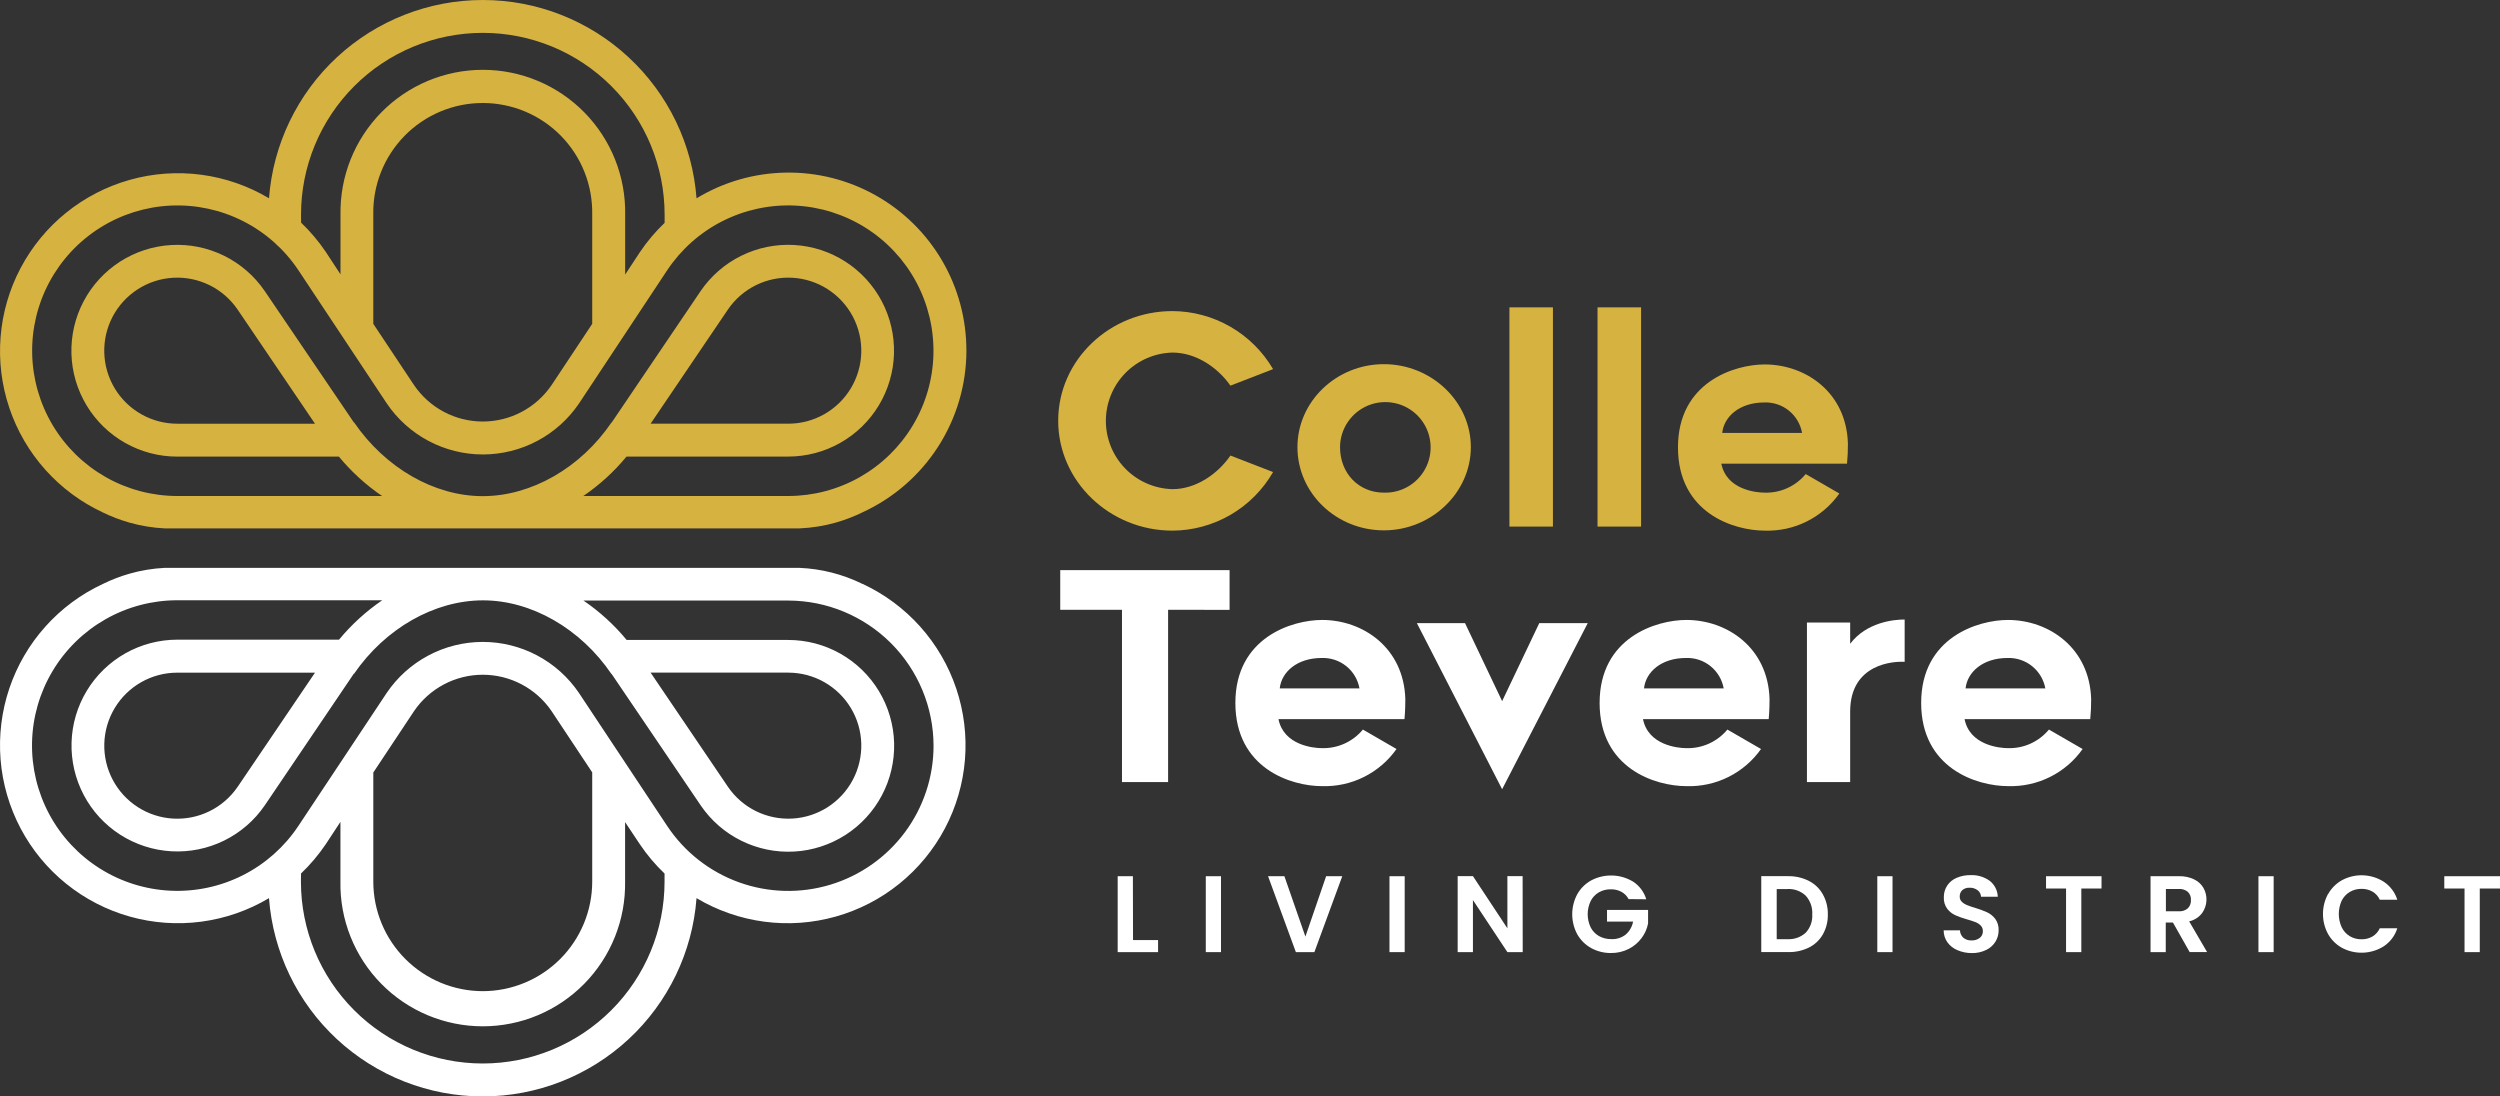
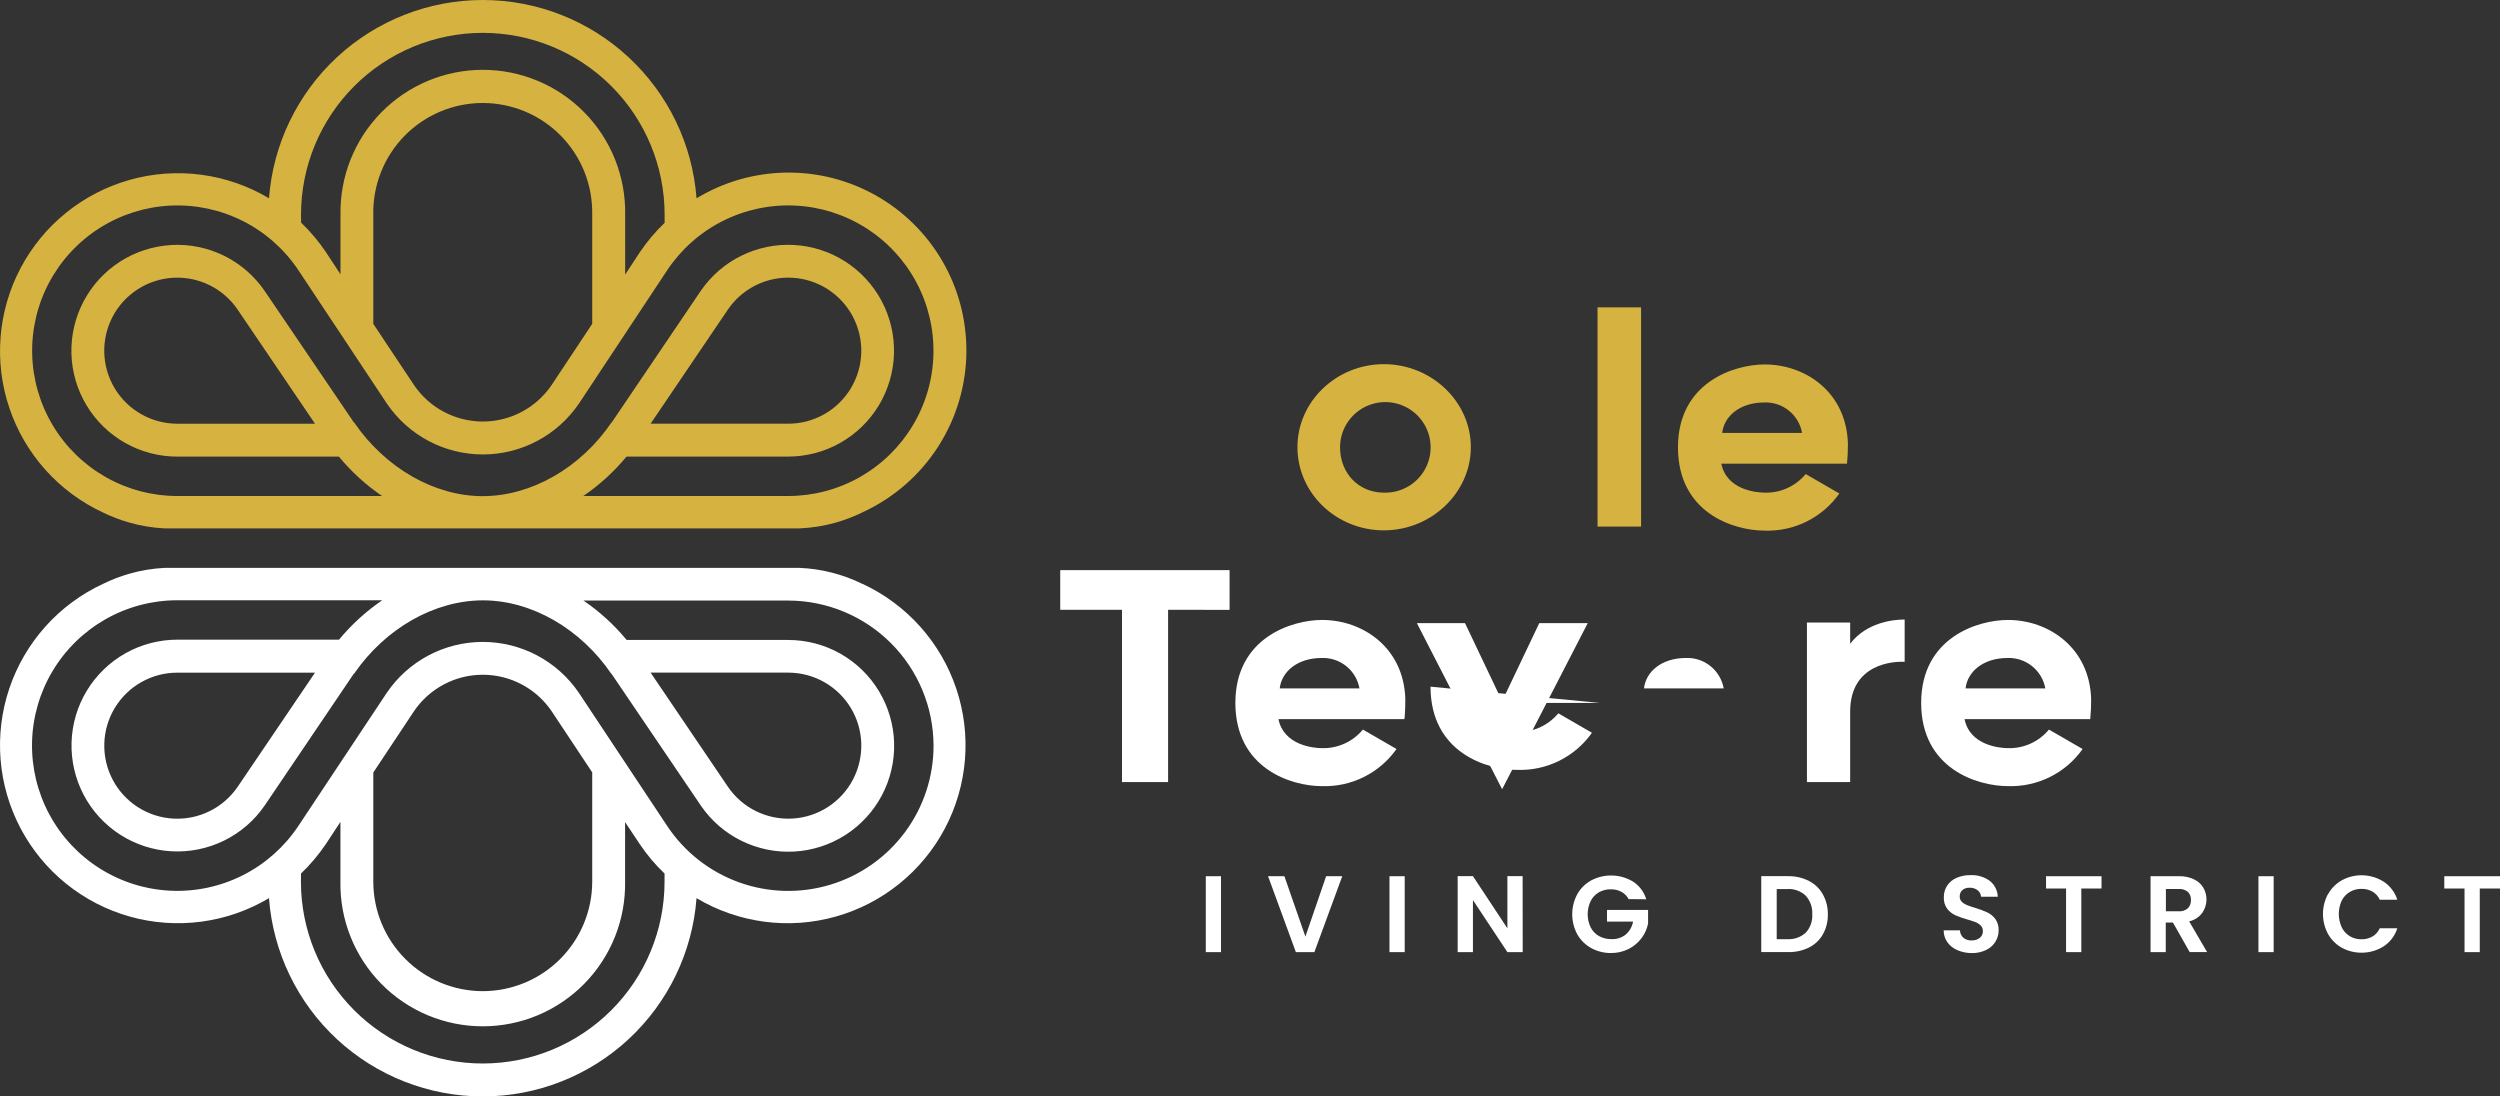
<svg xmlns="http://www.w3.org/2000/svg" id="Livello_2" viewBox="0 0 1376 603.48">
  <rect x="0" y="0" width="1376" height="603.48" fill="#333333" stroke="none" />
  <defs>
    <style>.cls-1{fill:#fff;}.cls-2{fill:#d6b240;}</style>
  </defs>
  <g id="Livello_1-2">
    <path class="cls-2" d="m173.38,233.21h-75.77c-6.93,0-13.74-1.78-19.77-5.18-6.03-3.4-11.09-8.3-14.67-14.23-3.58-5.93-5.57-12.69-5.78-19.61-.2-6.92,1.39-13.78,4.61-19.91,3.23-6.13,7.99-11.32,13.81-15.07,5.83-3.75,12.52-5.93,19.44-6.33,6.91-.4,13.81,1,20.03,4.05,6.22,3.05,11.54,7.66,15.45,13.38l42.64,62.9Zm184.7,0l42.59-62.88c3.91-5.72,9.23-10.33,15.44-13.39,6.22-3.06,13.12-4.46,20.03-4.06,6.91.39,13.61,2.57,19.44,6.31,5.83,3.74,10.59,8.93,13.83,15.06,3.23,6.13,4.83,12.98,4.63,19.91-.2,6.92-2.18,13.68-5.76,19.61-3.58,5.93-8.63,10.84-14.66,14.24-6.03,3.41-12.84,5.2-19.77,5.19h-75.77Zm75.77,39.78h-112.78c8.91-6.07,16.91-13.37,23.77-21.69h88.94c10.05,0,19.92-2.59,28.67-7.53,8.75-4.94,16.07-12.05,21.25-20.65,5.19-8.6,8.06-18.4,8.35-28.44.28-10.04-2.03-19.98-6.72-28.87-4.69-8.88-11.6-16.4-20.05-21.83-8.45-5.43-18.16-8.58-28.19-9.14-10.03-.57-20.04,1.47-29.05,5.9-9.01,4.44-16.72,11.13-22.39,19.43l-49.02,72.44h-.12c-16.97,24.93-44.08,40.45-70.79,40.47-26.7.03-53.71-15.61-70.78-40.54h-.15l-49.12-72.41c-5.67-8.29-13.39-14.97-22.4-19.4-9.01-4.43-19.02-6.45-29.04-5.87-10.03.58-19.73,3.73-28.18,9.16-8.45,5.44-15.35,12.96-20.03,21.84-4.68,8.88-6.99,18.83-6.7,28.87.29,10.04,3.17,19.83,8.36,28.43,5.19,8.6,12.51,15.71,21.26,20.64,8.75,4.94,18.62,7.53,28.66,7.52h88.94c6.86,8.32,14.87,15.62,23.79,21.69h-112.74c-13.82-.02-27.4-3.61-39.42-10.44-12.02-6.83-22.06-16.65-29.15-28.52-7.09-11.87-10.98-25.37-11.3-39.18-.32-13.82,2.95-27.48,9.49-39.66,6.54-12.18,16.12-22.45,27.82-29.82,11.69-7.37,25.1-11.58,38.9-12.23,13.81-.64,27.54,2.3,39.88,8.55,12.33,6.25,22.83,15.58,30.48,27.09l48.67,73.35c5.85,8.61,13.72,15.66,22.91,20.54,9.2,4.88,19.45,7.44,29.86,7.45h.15c10.43-.02,20.69-2.59,29.9-7.49,9.21-4.89,17.08-11.97,22.93-20.6l48.49-73.26c7.65-11.51,18.15-20.85,30.48-27.09s26.07-9.19,39.87-8.55c13.81.65,27.21,4.86,38.9,12.23,11.7,7.37,21.28,17.64,27.82,29.82,6.54,12.18,9.81,25.84,9.5,39.66-.31,13.82-4.21,27.32-11.3,39.18-7.09,11.87-17.13,21.69-29.15,28.52-12.02,6.83-25.6,10.43-39.42,10.44h-.07Zm-107.89-154.83v60.08l-22.36,33.7c-4.2,6.18-9.84,11.24-16.44,14.74-6.6,3.5-13.95,5.33-21.42,5.33s-14.83-1.83-21.43-5.33c-6.6-3.5-12.24-8.56-16.44-14.74l-22.41-33.7v-60.08c-.16-8.01,1.28-15.98,4.23-23.43,2.95-7.45,7.37-14.24,12.98-19.96,5.61-5.73,12.31-10.27,19.7-13.38,7.39-3.11,15.33-4.7,23.34-4.7s15.95,1.6,23.34,4.7c7.39,3.11,14.08,7.65,19.7,13.38,5.61,5.72,10.02,12.51,12.97,19.96,2.96,7.45,4.39,15.42,4.23,23.43m-160.27,0c0-26.54,10.55-51.99,29.31-70.76,18.76-18.76,44.21-29.31,70.75-29.31s51.99,10.54,70.75,29.31c18.77,18.76,29.31,44.21,29.31,70.76v4.5c-5.1,4.86-9.65,10.26-13.59,16.11l-8.13,12.36v-32.96c.19-10.4-1.7-20.74-5.56-30.41-3.86-9.66-9.59-18.47-16.89-25.89-7.29-7.42-15.99-13.32-25.59-17.34-9.59-4.03-19.9-6.1-30.3-6.1s-20.7,2.07-30.3,6.1c-9.59,4.02-18.29,9.92-25.58,17.34-7.29,7.42-13.03,16.22-16.89,25.89-3.85,9.67-5.74,20-5.56,30.41v32.83l-8.1-12.35c-3.94-5.84-8.5-11.24-13.59-16.11l-.05-4.37Zm366.22,74.86c.03-17.37-4.55-34.43-13.29-49.43-8.74-15.01-21.31-27.42-36.44-35.96-15.12-8.54-32.25-12.9-49.6-12.63-17.37.27-34.35,5.15-49.2,14.15-2.23-29.68-15.6-57.41-37.42-77.65C324.14,11.25,295.48,0,265.72,0s-58.42,11.25-80.24,31.48c-21.82,20.24-35.18,47.97-37.42,77.65-11.41-6.8-24.08-11.2-37.25-12.95-13.17-1.75-26.55-.8-39.34,2.8-12.79,3.59-24.71,9.74-35.04,18.08-10.34,8.34-18.86,18.7-25.07,30.44-6.21,11.74-9.96,24.62-11.03,37.86-1.07,13.24.56,26.56,4.8,39.14,4.23,12.59,10.99,24.18,19.84,34.08,8.86,9.9,19.64,17.89,31.68,23.49,4.67,2.28,9.55,4.14,14.55,5.56,6.32,1.8,12.83,2.87,19.39,3.19h349.59c6.77-.3,13.48-1.38,19.99-3.23,5.01-1.44,9.88-3.31,14.55-5.61,17.04-7.82,31.48-20.35,41.62-36.12,10.13-15.77,15.54-34.11,15.58-52.85" />
    <path class="cls-1" d="m130.74,433.15c-3.92,5.71-9.24,10.31-15.46,13.36-6.22,3.05-13.12,4.44-20.03,4.04-6.92-.4-13.61-2.58-19.43-6.33-5.82-3.75-10.58-8.94-13.8-15.07-3.23-6.13-4.82-12.98-4.61-19.91.2-6.92,2.19-13.67,5.77-19.6,3.58-5.93,8.63-10.83,14.66-14.23,6.03-3.4,12.84-5.19,19.77-5.18h75.77l-42.64,62.93Zm303.12-62.93c6.93,0,13.74,1.79,19.77,5.19,6.03,3.41,11.08,8.31,14.66,14.24,3.58,5.93,5.56,12.69,5.76,19.61.19,6.92-1.4,13.78-4.63,19.91-3.23,6.12-7.99,11.31-13.82,15.06-5.83,3.74-12.53,5.92-19.44,6.31-6.92.39-13.82-1-20.03-4.06-6.22-3.06-11.54-7.67-15.45-13.39l-42.59-62.88h75.77Zm79.97,40.2c0,17.17-5.54,33.89-15.78,47.68-10.25,13.78-24.66,23.9-41.1,28.86-16.45,4.96-34.05,4.49-50.21-1.33-16.16-5.83-30.01-16.7-39.51-31.01l-48.6-73.26c-5.85-8.62-13.73-15.69-22.93-20.58-9.21-4.89-19.47-7.45-29.89-7.47h-.15c-10.42.02-20.67,2.57-29.87,7.46-9.2,4.88-17.06,11.94-22.91,20.56l-48.67,73.28c-7.65,11.51-18.15,20.85-30.48,27.09-12.33,6.25-26.07,9.19-39.88,8.54-13.81-.64-27.21-4.86-38.9-12.23-11.69-7.37-21.28-17.64-27.81-29.82-6.54-12.17-9.81-25.84-9.5-39.66.31-13.82,4.21-27.32,11.3-39.19,7.09-11.86,17.13-21.69,29.15-28.52,12.02-6.83,25.6-10.43,39.42-10.44h112.88c-8.91,6.08-16.92,13.38-23.79,21.69h-88.94c-10.04,0-19.92,2.59-28.66,7.52-8.75,4.94-16.07,12.05-21.26,20.65-5.19,8.59-8.07,18.39-8.36,28.43-.29,10.04,2.02,19.98,6.7,28.87,4.68,8.89,11.58,16.41,20.03,21.84,8.45,5.43,18.15,8.59,28.18,9.16,10.03.58,20.03-1.45,29.04-5.87,9.01-4.43,16.73-11.11,22.4-19.4l48.99-72.44h.15c17.15-24.93,44.15-40.35,70.86-40.4,26.71-.05,53.81,15.54,70.78,40.49h.12l49.09,72.44c5.67,8.3,13.37,14.99,22.39,19.42,9.01,4.44,19.01,6.47,29.04,5.91,10.03-.56,19.74-3.72,28.2-9.14,8.45-5.43,15.36-12.95,20.05-21.83,4.69-8.88,7-18.82,6.72-28.86-.28-10.04-3.16-19.84-8.34-28.44-5.19-8.6-12.51-15.72-21.26-20.66-8.75-4.94-18.62-7.53-28.67-7.53h-88.94c-6.86-8.31-14.87-15.61-23.77-21.69h112.78c21.18.05,41.47,8.48,56.45,23.44,14.97,14.97,23.4,35.26,23.45,56.43m-248.1,135.12c-15.98-.02-31.29-6.37-42.59-17.67-11.3-11.3-17.65-26.61-17.67-42.59v-60.09l22.41-33.77c4.2-6.18,9.84-11.23,16.44-14.72,6.6-3.5,13.95-5.32,21.42-5.32s14.82,1.83,21.42,5.32c6.6,3.49,12.25,8.55,16.44,14.72l22.36,33.7v60.08c0,15.99-6.33,31.32-17.63,42.64-11.3,11.31-26.62,17.68-42.61,17.7m-100.04-64.76c5.09-4.86,9.64-10.26,13.59-16.08l8.11-12.35v32.81c-.19,10.4,1.7,20.74,5.56,30.4,3.86,9.67,9.59,18.47,16.89,25.89,7.29,7.42,15.99,13.32,25.59,17.34,9.59,4.02,19.9,6.09,30.3,6.09s20.7-2.07,30.3-6.09c9.59-4.03,18.29-9.92,25.58-17.34,7.29-7.42,13.03-16.22,16.89-25.89,3.86-9.67,5.74-20,5.56-30.4v-32.68l8.13,12.2c3.93,5.84,8.48,11.25,13.59,16.11v4.5c0,26.54-10.54,51.99-29.31,70.75-18.76,18.77-44.21,29.31-70.75,29.31s-51.99-10.54-70.76-29.31c-18.76-18.76-29.31-44.21-29.31-70.75l.05-4.5Zm309.03-159.38c-10.79-5.32-22.57-8.33-34.59-8.84H90.64c-6.58.33-13.11,1.41-19.44,3.23-5.01,1.44-9.88,3.31-14.55,5.61-12.05,5.6-22.83,13.59-31.68,23.49-8.86,9.9-15.61,21.49-19.85,34.08-4.23,12.59-5.87,25.9-4.8,39.14,1.07,13.24,4.83,26.12,11.03,37.86,6.2,11.74,14.73,22.1,25.07,30.44,10.33,8.34,22.26,14.5,35.04,18.09,12.78,3.59,26.17,4.54,39.34,2.8,13.17-1.75,25.84-6.15,37.25-12.95,2.23,29.68,15.6,57.41,37.42,77.65,21.82,20.23,50.48,31.48,80.24,31.48s58.42-11.25,80.24-31.48c21.82-20.24,35.19-47.97,37.42-77.65,11.41,6.8,24.08,11.2,37.25,12.95,13.17,1.75,26.55.8,39.34-2.8,12.79-3.59,24.71-9.74,35.04-18.09,10.34-8.34,18.87-18.7,25.08-30.44,6.2-11.74,9.96-24.62,11.03-37.86,1.07-13.23-.56-26.55-4.8-39.14-4.23-12.59-10.99-24.18-19.84-34.08-8.86-9.9-19.64-17.89-31.68-23.49h-.07Z" />
-     <path class="cls-2" d="m645.31,292.06c-34.59,0-62.88-27.18-62.88-60.48s28.24-60.36,62.88-60.36c11.22.05,22.22,3.03,31.93,8.63,9.71,5.6,17.79,13.64,23.46,23.32l-23.47,9.09c-7.02-10.06-19-18.21-31.92-18.21-9.8.25-19.12,4.32-25.97,11.34-6.84,7.02-10.67,16.44-10.67,26.25s3.83,19.22,10.67,26.25c6.85,7.02,16.17,11.09,25.97,11.34,12.92,0,24.91-8.3,31.92-18.5l23.47,9.09c-5.6,9.75-13.67,17.86-23.39,23.52-9.72,5.66-20.75,8.67-32,8.72" />
    <path class="cls-2" d="m737.56,246.1c0,14.53,10.38,25.05,24.12,25.05,4.95.16,9.84-1.16,14.05-3.79,4.2-2.63,7.52-6.46,9.54-10.99,2.02-4.53,2.63-9.56,1.77-14.44-.85-4.89-3.15-9.4-6.59-12.98-3.44-3.57-7.87-6.04-12.72-7.08-4.85-1.04-9.9-.62-14.5,1.22-4.6,1.84-8.55,5.01-11.35,9.11-2.79,4.1-4.3,8.94-4.33,13.9m-23.44,0c0-25.08,21.37-45.66,47.56-45.66s47.88,20.58,47.88,45.66-21.72,45.81-47.88,45.81-47.56-20.43-47.56-45.81" />
-     <rect class="cls-2" x="830.79" y="169.17" width="23.94" height="120.66" />
    <rect class="cls-2" x="879.28" y="169.17" width="23.97" height="120.66" />
    <path class="cls-2" d="m947.96,238.27h43.9c-.87-4.82-3.44-9.17-7.25-12.25s-8.61-4.68-13.5-4.5c-13.76,0-22.24,7.81-23.2,16.75h.05Zm-24.41,7.98c0-36.07,31.28-45.66,47.73-45.66,22.51,0,45.01,15.32,45.81,43.58.03,3.68-.14,7.36-.49,11.02h-69.18c2.86,14.38,19.14,15.96,23.94,15.96,4.28.11,8.53-.75,12.43-2.53,3.9-1.77,7.34-4.41,10.08-7.7l18.51,10.7c-4.61,6.53-10.77,11.82-17.93,15.39-7.16,3.57-15.09,5.3-23.08,5.05-17.22,0-47.81-9.73-47.81-45.81" />
    <polygon class="cls-1" points="642.92 335.64 642.92 430.46 617.54 430.46 617.54 335.64 583.55 335.64 583.55 313.8 676.76 313.8 676.76 335.66 642.92 335.64" />
    <path class="cls-1" d="m704.36,378.9h43.9c-.87-4.82-3.44-9.17-7.25-12.24-3.81-3.07-8.6-4.67-13.5-4.51-13.73,0-22.18,7.81-23.15,16.75m-24.41,7.98c0-36.07,31.28-45.66,47.73-45.66,22.51,0,45.01,15.32,45.81,43.58,0,6.7-.47,11.02-.47,11.02h-69.35c2.89,14.35,19.17,15.96,23.96,15.96,4.28.11,8.53-.75,12.43-2.52,3.9-1.78,7.34-4.41,10.08-7.71l18.5,10.7c-4.61,6.53-10.77,11.82-17.93,15.39-7.16,3.57-15.09,5.3-23.08,5.05-17.02,0-47.68-9.73-47.68-45.81" />
    <polygon class="cls-1" points="779.86 342.98 806.35 342.98 826.77 385.91 847.21 342.98 873.89 342.98 826.77 434.39 779.86 342.98" />
-     <path class="cls-1" d="m904.85,378.9h43.88c-.87-4.82-3.44-9.17-7.25-12.25-3.81-3.08-8.61-4.68-13.5-4.5-13.71,0-22.18,7.81-23.12,16.75m-24.43,7.98c0-36.07,31.28-45.66,47.73-45.66,22.51,0,45.01,15.32,45.8,43.58,0,6.7-.47,11.02-.47,11.02h-69.18c2.87,14.35,19.15,15.96,23.94,15.96,4.28.11,8.53-.75,12.43-2.52,3.9-1.78,7.34-4.41,10.08-7.71l18.51,10.7c-4.61,6.53-10.77,11.82-17.93,15.39-7.16,3.57-15.09,5.3-23.08,5.05-17.2,0-47.83-9.73-47.83-45.81" />
+     <path class="cls-1" d="m904.85,378.9h43.88c-.87-4.82-3.44-9.17-7.25-12.25-3.81-3.08-8.61-4.68-13.5-4.5-13.71,0-22.18,7.81-23.12,16.75m-24.43,7.98h-69.18c2.87,14.35,19.15,15.96,23.94,15.96,4.28.11,8.53-.75,12.43-2.52,3.9-1.78,7.34-4.41,10.08-7.71l18.51,10.7c-4.61,6.53-10.77,11.82-17.93,15.39-7.16,3.57-15.09,5.3-23.08,5.05-17.2,0-47.83-9.73-47.83-45.81" />
    <path class="cls-1" d="m1018.33,391.67v38.79h-23.79v-87.8h23.79v11.66c9-11.81,23.82-13.34,29.99-13.34v23.3c-5.73-.37-29.99.74-29.99,27.4" />
    <path class="cls-1" d="m1081.85,378.9h43.9c-.87-4.81-3.45-9.16-7.26-12.23-3.81-3.08-8.6-4.68-13.5-4.52-13.73,0-22.18,7.81-23.15,16.75m-24.43,7.98c0-36.07,31.3-45.66,47.75-45.66,22.48,0,44.99,15.32,45.81,43.58.03,3.68-.14,7.36-.5,11.02h-69.17c2.86,14.35,19.17,15.96,23.96,15.96,4.28.11,8.53-.75,12.42-2.53,3.89-1.77,7.33-4.41,10.06-7.7l18.53,10.7c-4.61,6.53-10.77,11.82-17.93,15.38-7.16,3.56-15.09,5.3-23.08,5.05-17.2,0-47.85-9.73-47.85-45.81" />
-     <polygon class="cls-1" points="623.62 517.43 637.4 517.43 637.4 524.05 615.17 524.05 615.17 482.27 623.54 482.27 623.62 517.43" />
    <rect class="cls-1" x="663.67" y="482.27" width="8.37" height="41.78" />
    <polygon class="cls-1" points="738.78 482.27 723.43 524.05 713.25 524.05 697.94 482.27 706.93 482.27 718.49 515.5 729.9 482.27 738.78 482.27" />
    <rect class="cls-1" x="764.77" y="482.27" width="8.37" height="41.78" />
    <polygon class="cls-1" points="838.1 524.05 829.67 524.05 810.7 495.39 810.7 524.05 802.3 524.05 802.3 482.22 810.7 482.22 829.67 510.95 829.67 482.22 838.05 482.22 838.1 524.05" />
    <path class="cls-1" d="m896.38,494.85c-.9-1.69-2.28-3.08-3.95-4-1.8-.95-3.82-1.43-5.86-1.38-2.3-.04-4.57.54-6.57,1.68-1.94,1.12-3.5,2.79-4.5,4.79-1.08,2.27-1.64,4.73-1.64,7.24s.56,4.98,1.64,7.24c1.02,2.01,2.61,3.67,4.57,4.79,2.09,1.15,4.45,1.73,6.84,1.68,2.83.14,5.6-.73,7.84-2.47,2.14-1.84,3.59-4.37,4.1-7.16h-14.35v-6.42h22.6v7.41c-.55,2.93-1.78,5.7-3.58,8.08-1.87,2.51-4.3,4.55-7.09,5.96-3.02,1.53-6.36,2.3-9.73,2.25-3.81.05-7.57-.89-10.92-2.72-3.2-1.78-5.85-4.41-7.66-7.59-1.82-3.39-2.77-7.17-2.77-11.02s.95-7.63,2.77-11.02c1.8-3.2,4.45-5.83,7.66-7.61,3.59-1.9,7.61-2.83,11.67-2.7,4.06.12,8.01,1.3,11.48,3.42,3.45,2.28,5.99,5.7,7.17,9.66l-9.71-.09Z" />
    <path class="cls-1" d="m993.89,513.35c1.25-1.36,2.21-2.96,2.83-4.7.61-1.74.87-3.59.75-5.43.11-1.85-.15-3.71-.77-5.46-.61-1.75-1.57-3.36-2.81-4.75-1.36-1.28-2.96-2.27-4.71-2.9-1.75-.63-3.61-.9-5.47-.78h-5.81v27.59h5.93c1.83.11,3.66-.16,5.39-.77,1.73-.62,3.31-1.57,4.67-2.81m1.7-28.49c3.25,1.64,5.94,4.23,7.71,7.41,1.88,3.37,2.82,7.19,2.74,11.04.09,3.84-.86,7.64-2.74,10.99-1.79,3.13-4.48,5.66-7.71,7.26-3.61,1.75-7.58,2.6-11.59,2.47h-14.6v-41.78h14.6c4.02-.09,7.99.8,11.59,2.59" />
-     <rect class="cls-1" x="1033.27" y="482.27" width="8.37" height="41.78" />
    <path class="cls-1" d="m1077.42,522.99c-2.21-.89-4.13-2.38-5.53-4.3-1.39-1.94-2.13-4.27-2.1-6.65h8.97c.02.76.19,1.51.5,2.21.31.7.77,1.32,1.32,1.84,1.26,1.07,2.88,1.61,4.52,1.51,1.65.1,3.28-.41,4.59-1.41.55-.44.98-1,1.27-1.64.29-.64.43-1.34.41-2.04.04-1.13-.37-2.23-1.14-3.06-.81-.81-1.78-1.45-2.84-1.88-1.54-.59-3.1-1.1-4.69-1.53-2.26-.63-4.47-1.41-6.62-2.35-1.71-.81-3.2-2.02-4.35-3.53-1.33-1.83-1.97-4.07-1.85-6.33-.04-2.29.61-4.54,1.88-6.45,1.28-1.89,3.08-3.36,5.19-4.23,2.43-1.03,5.05-1.53,7.69-1.48,3.75-.16,7.45.94,10.5,3.14,1.34,1.05,2.42,2.38,3.19,3.9.77,1.51,1.2,3.18,1.25,4.87h-9.22c-.03-.69-.21-1.36-.52-1.98-.32-.61-.76-1.15-1.3-1.58-1.29-.99-2.9-1.49-4.52-1.41-1.41-.08-2.8.37-3.9,1.26-.51.45-.91,1.02-1.17,1.66-.25.63-.36,1.31-.32,2-.02.52.07,1.02.26,1.5.19.48.48.91.85,1.27.78.78,1.72,1.39,2.74,1.81,1.52.61,3.07,1.14,4.64,1.58,2.27.67,4.49,1.5,6.64,2.47,1.75.83,3.27,2.07,4.45,3.61,1.29,1.83,1.93,4.03,1.83,6.27.02,2.2-.58,4.35-1.73,6.23-1.22,1.98-2.99,3.57-5.09,4.57-2.48,1.2-5.2,1.8-7.95,1.73-2.7.02-5.38-.52-7.86-1.58" />
    <polygon class="cls-1" points="1156.68 482.27 1156.68 489.04 1145.56 489.04 1145.56 524.05 1137.16 524.05 1137.16 489.04 1126.14 489.04 1126.14 482.27 1156.68 482.27" />
    <path class="cls-1" d="m1192.11,501.56h7.02c.91.08,1.84-.03,2.71-.31.87-.28,1.68-.74,2.38-1.34.58-.61,1.03-1.33,1.31-2.11.29-.78.41-1.62.37-2.46.05-.81-.08-1.63-.37-2.4-.29-.76-.73-1.46-1.31-2.04-1.42-1.17-3.25-1.75-5.09-1.61h-7.02v12.28Zm13.09,22.48l-9.22-16.28h-3.95v16.28h-8.37v-41.78h15.69c2.85-.07,5.67.52,8.25,1.73,2.12,1,3.9,2.59,5.11,4.59,1.24,2.15,1.84,4.6,1.72,7.08-.12,2.48-.94,4.86-2.38,6.88-1.77,2.32-4.3,3.94-7.14,4.57l9.88,16.92h-9.59Z" />
    <rect class="cls-1" x="1243.05" y="482.27" width="8.37" height="41.78" />
    <path class="cls-1" d="m1281.4,492.08c1.78-3.19,4.42-5.83,7.61-7.61,3.57-1.92,7.59-2.86,11.64-2.7,4.05.15,7.99,1.38,11.41,3.56,3.52,2.36,6.14,5.84,7.41,9.88h-9.64c-.84-1.87-2.25-3.44-4.03-4.47-1.84-1.04-3.92-1.56-6.03-1.51-2.28-.04-4.52.55-6.47,1.7-1.91,1.15-3.46,2.82-4.45,4.82-1.04,2.29-1.58,4.78-1.58,7.29s.54,5,1.58,7.29c.97,2.05,2.52,3.76,4.45,4.94,1.96,1.16,4.2,1.75,6.47,1.71,2.11.05,4.19-.48,6.03-1.53,1.78-1.06,3.18-2.64,4.03-4.52h9.64c-1.27,4.05-3.89,7.53-7.41,9.88-3.43,2.18-7.37,3.4-11.44,3.55-4.06.15-8.08-.78-11.66-2.7-3.18-1.79-5.81-4.41-7.61-7.59-1.83-3.38-2.79-7.17-2.79-11.02s.96-7.63,2.79-11.02l.05.05Z" />
    <polygon class="cls-1" points="1376 482.27 1376 489.04 1364.86 489.04 1364.86 524.05 1356.48 524.05 1356.48 489.04 1345.34 489.04 1345.34 482.27 1376 482.27" />
  </g>
</svg>